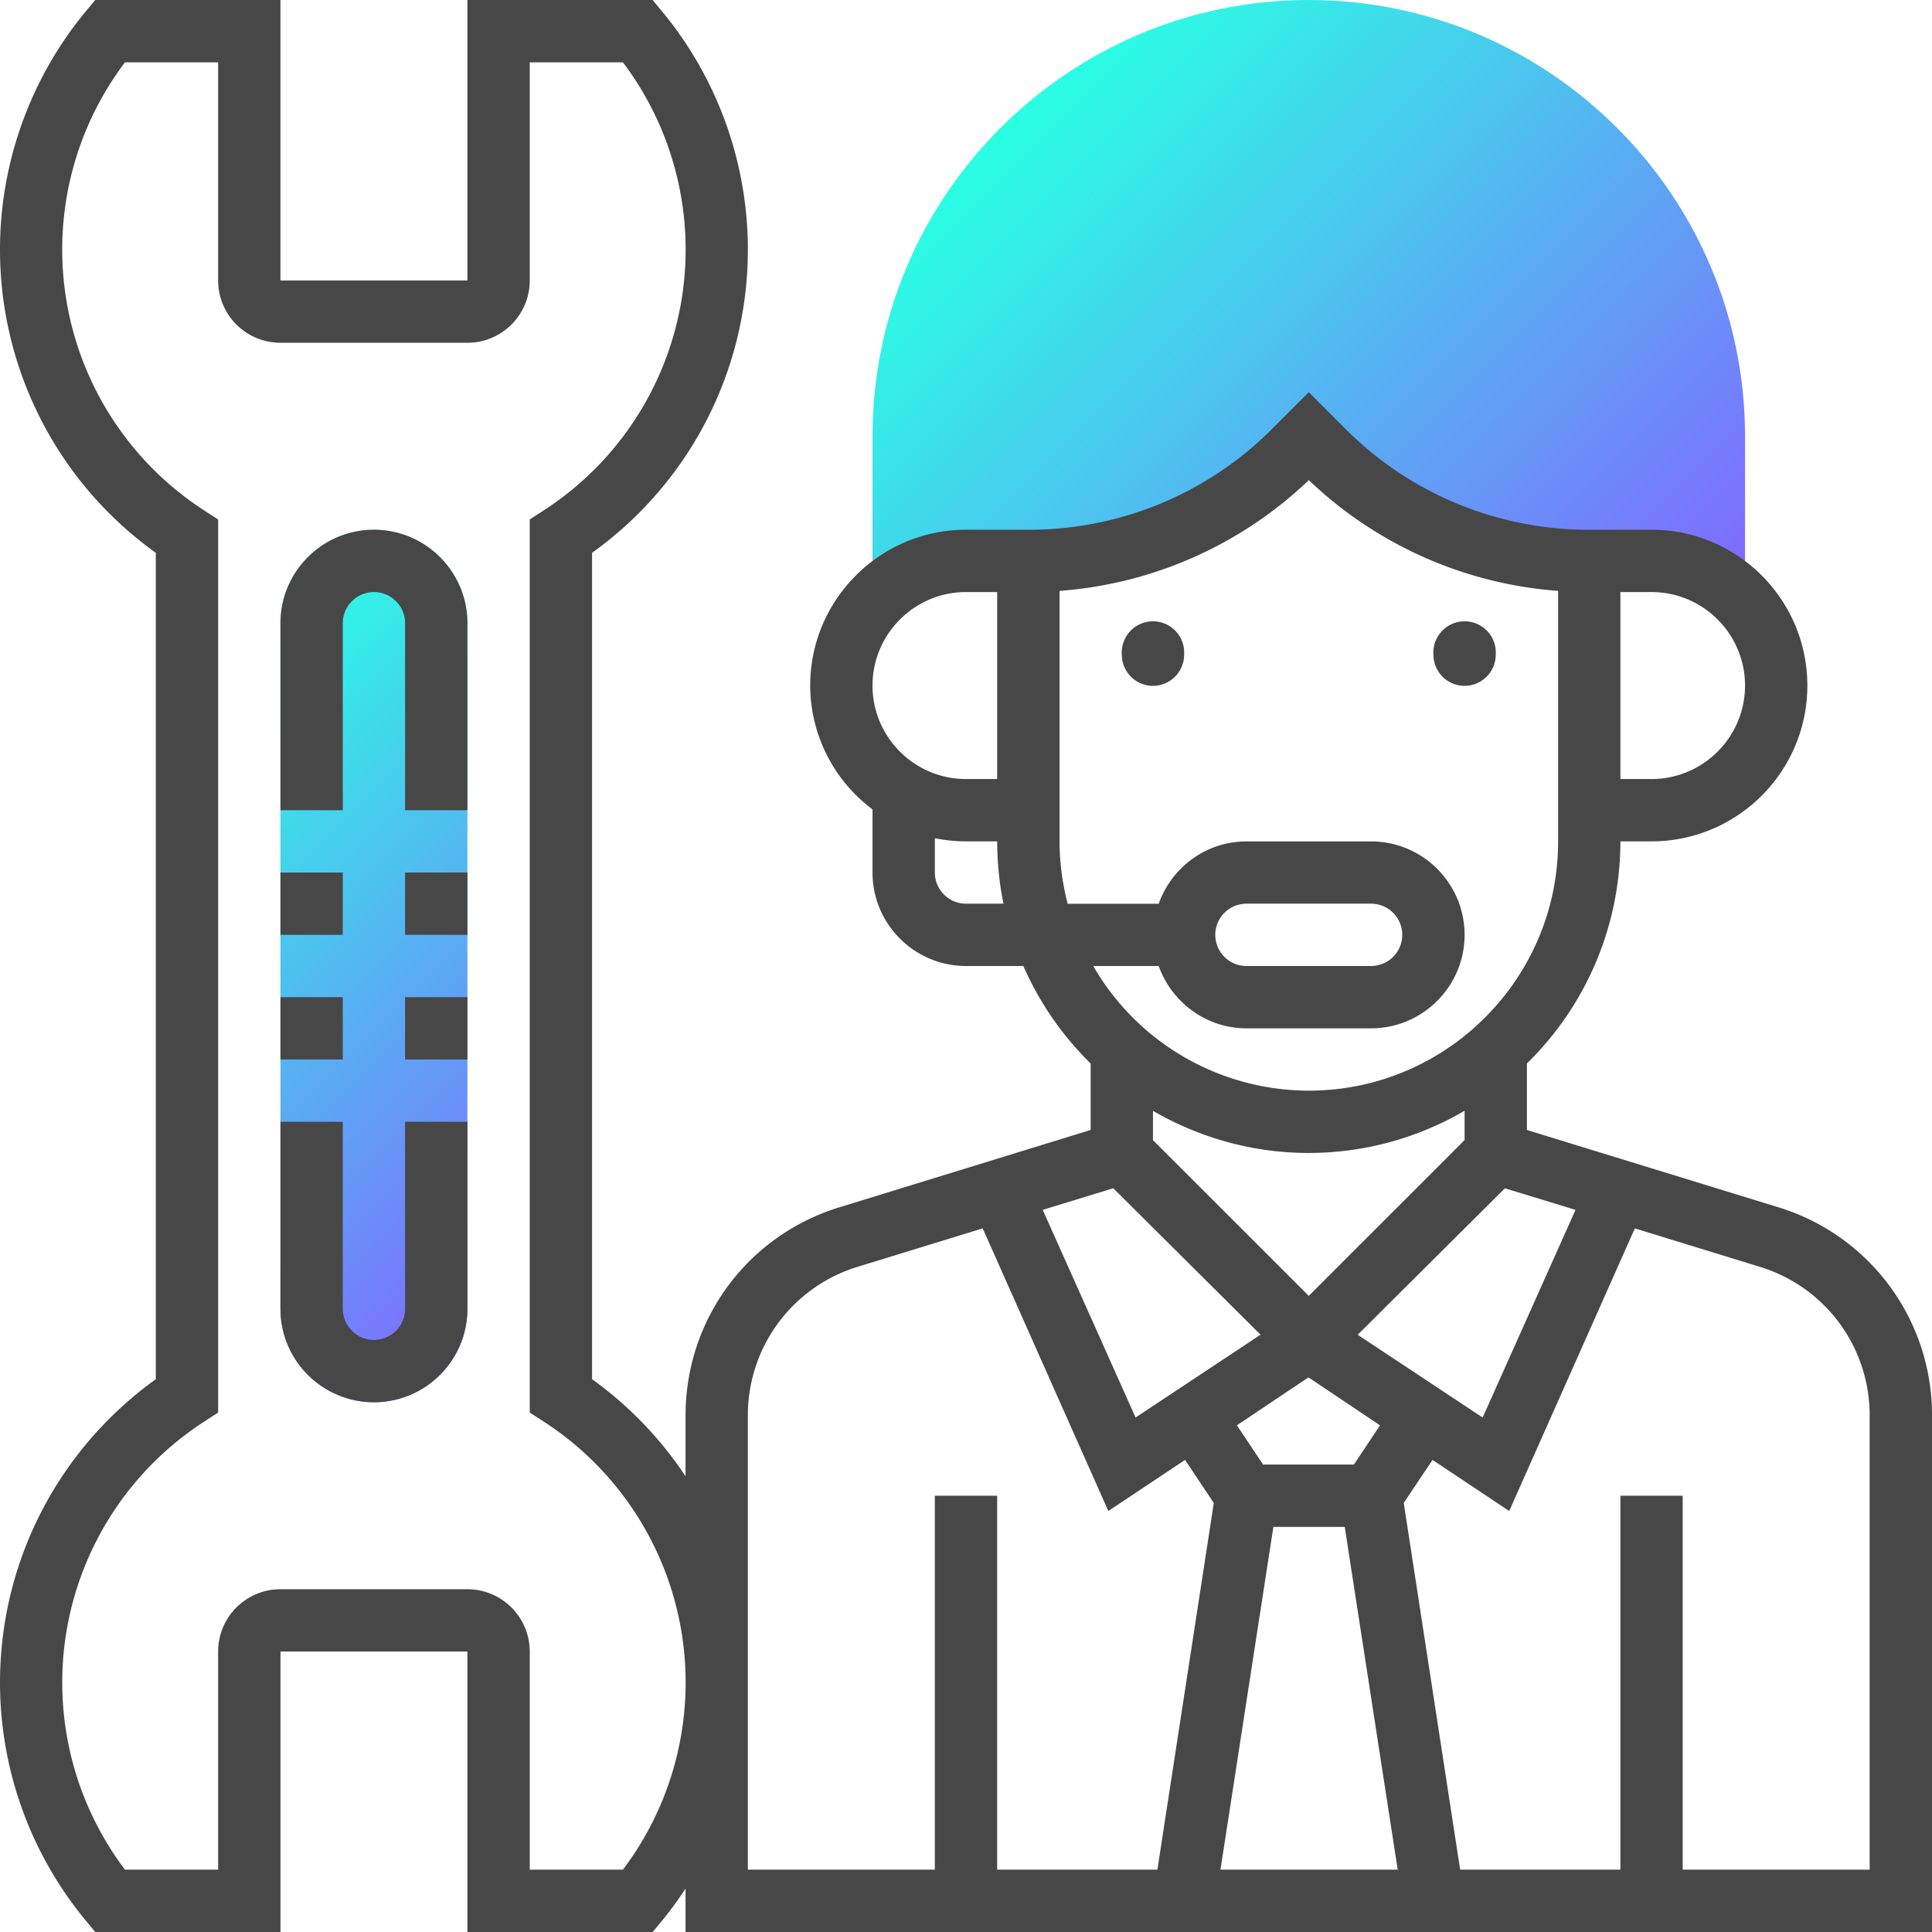
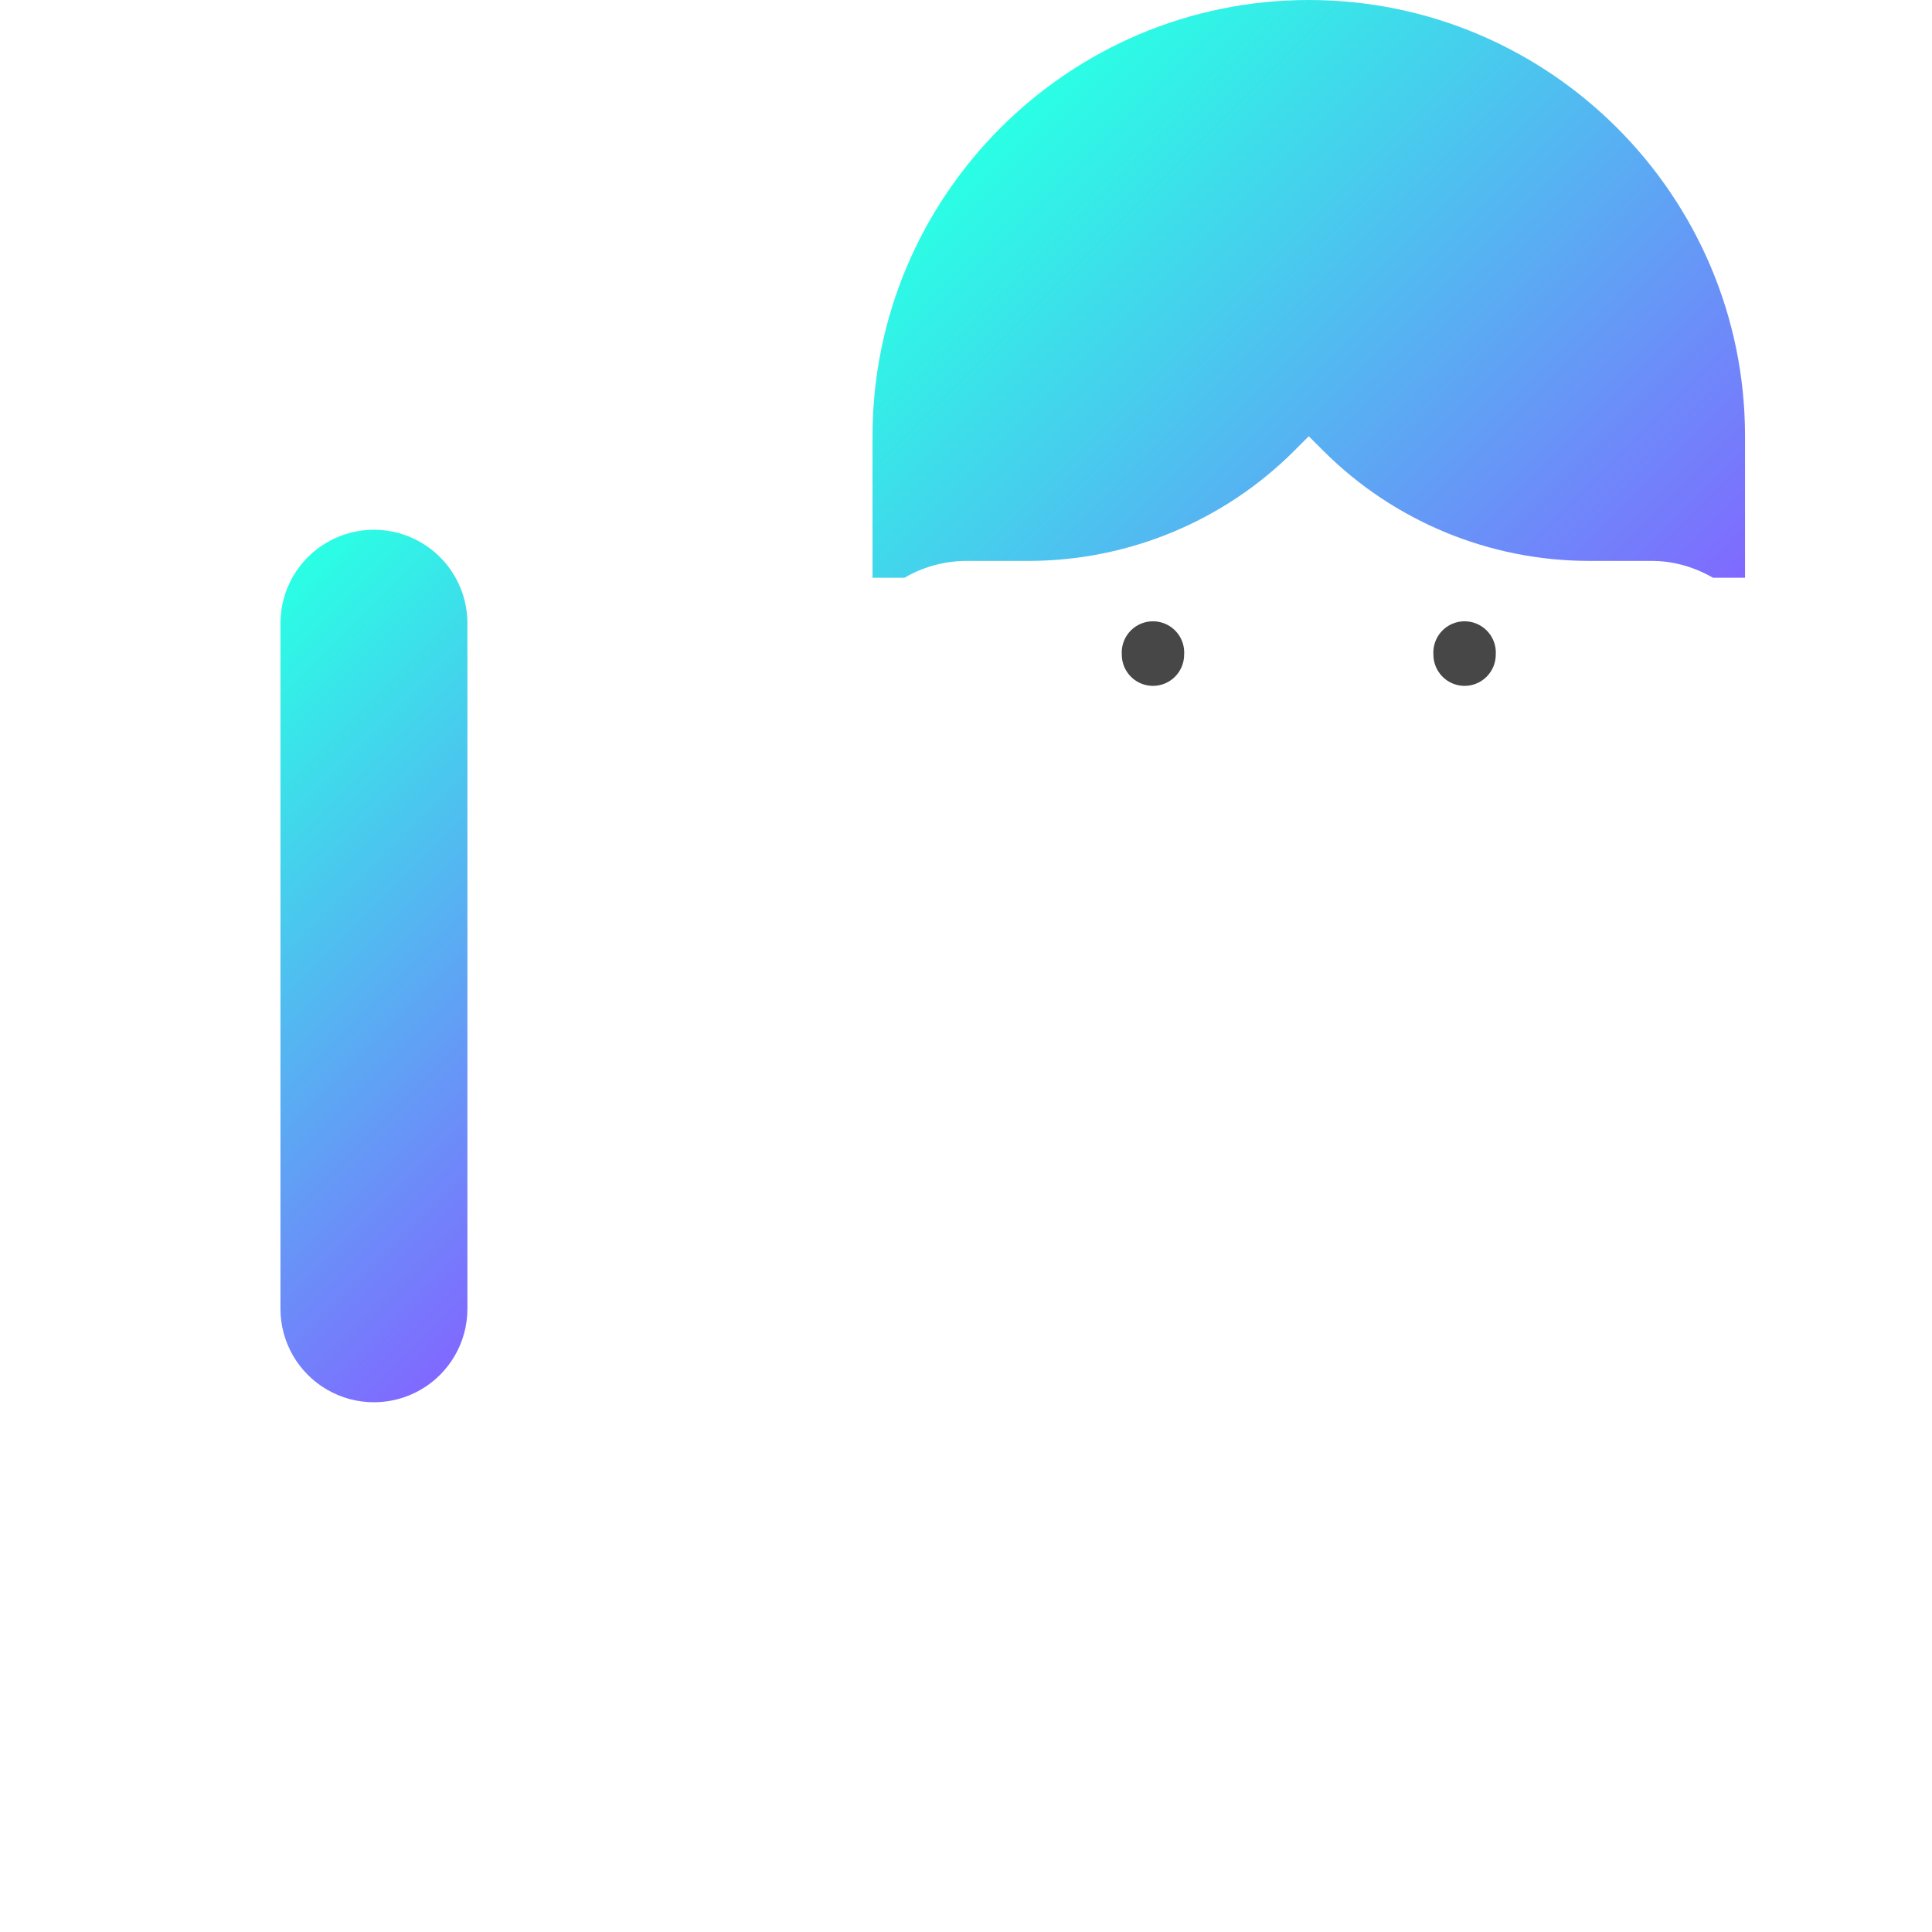
<svg xmlns="http://www.w3.org/2000/svg" xmlns:xlink="http://www.w3.org/1999/xlink" width="31" height="31" viewBox="0 0 31 31">
  <defs>
    <path id="oj7ra" d="M146.5 977v11a1.5 1.5 0 1 0 3 0v-11a1.5 1.5 0 1 0-3 0" />
    <path id="oj7rg" d="M161 977.502a.501.501 0 0 1-.5.503.501.501 0 0 1-.5-.503.501.501 0 1 1 1 0" />
    <path id="oj7rh" d="M166 977.502a.501.501 0 0 1-.5.503.501.501 0 0 1-.5-.503.501.501 0 1 1 1 0" />
    <path id="oj7rb" d="M163 967c-3.86 0-7 3.14-7 7v2.27h.514a1.98 1.98 0 0 1 .986-.27h1c1.6 0 3.136-.636 4.268-1.768L163 974l.232.232A6.036 6.036 0 0 0 167.5 976h1c.36 0 .694.103.986.27H170V974c0-3.86-3.14-7-7-7z" />
-     <path id="oj7rc" d="M142 967h31v31h-31z" />
-     <path id="oj7rl" d="M170.53 986.37a3.483 3.483 0 0 1 2.47 3.346V998h-20v-.697a5.822 5.822 0 0 1-.378.517l-.15.18H149.5v-4.5h-3v4.5h-2.971l-.15-.18A5.997 5.997 0 0 1 142 994c0-1.94.93-3.74 2.5-4.87v-13.26A5.98 5.98 0 0 1 142 971c0-1.391.49-2.748 1.378-3.82l.15-.18h2.972v4.5h3V967h2.971l.15.18A5.997 5.997 0 0 1 154 971a5.98 5.98 0 0 1-2.5 4.87v13.26c.6.431 1.104.96 1.5 1.558v-.972c0-1.546.992-2.89 2.47-3.345l4.03-1.24v-1.067a5.024 5.024 0 0 1-1.08-1.564h-.92c-.827 0-1.5-.673-1.5-1.5v-1.013a2.488 2.488 0 0 1-1-1.987c0-1.378 1.122-2.5 2.5-2.5h1a5.499 5.499 0 0 0 3.914-1.621l.586-.586.586.586a5.499 5.499 0 0 0 3.914 1.621h1c1.379 0 2.5 1.122 2.5 2.5 0 1.379-1.121 2.5-2.5 2.5h-.5a4.982 4.982 0 0 1-1.5 3.564v1.067zm-4.383-.303l-2.362 2.35 2.005 1.328 1.49-3.332zM161.583 997h2.844l-.85-5.5h-1.145zm2.56-7.13l-1.148-.769-1.148.769.42.63h1.457zM168 976.5v3h.5c.827 0 1.5-.673 1.5-1.5s-.673-1.5-1.5-1.5zm-10.5 0c-.827 0-1.5.673-1.5 1.5s.673 1.5 1.5 1.5h.5v-3zm.601 5a4.986 4.986 0 0 1-.1-1h-.501c-.17 0-.338-.018-.5-.05v.55a.5.5 0 0 0 .5.5zm1.44 1a4 4 0 0 0 3.46 2c2.205 0 4-1.794 4-4v-4.019a6.482 6.482 0 0 1-4-1.777 6.482 6.482 0 0 1-4 1.777v4.02c0 .345.048.679.13 1h1.461c.207-.581.757-1 1.408-1h2c.827 0 1.5.672 1.5 1.5 0 .826-.673 1.499-1.5 1.499h-2c-.65 0-1.2-.42-1.408-1zm1.959-.5a.5.5 0 0 0 .5.5h2a.5.5 0 0 0 0-1h-2a.5.5 0 0 0-.5.5zm1.5 3.5c-.91 0-1.763-.249-2.5-.676v.47l2.5 2.499 2.5-2.5v-.47a4.963 4.963 0 0 1-2.5.677zm-4.269.913l1.49 3.332 2.005-1.329-2.363-2.35zM151.995 997a4.986 4.986 0 0 0-1.268-7.188l-.227-.147v-14.33l.227-.147a4.986 4.986 0 0 0 1.268-7.188H150.5v3.5c0 .552-.448 1-1 1h-3a1 1 0 0 1-1-1V968h-1.495a4.985 4.985 0 0 0 1.268 7.188l.227.148v14.329l-.227.148a4.985 4.985 0 0 0-1.268 7.187h1.495v-3.5a1 1 0 0 1 1-1h3c.552 0 1 .449 1 1v3.5zm2.005 0h3v-6h1v6h2.571l.905-5.884-.461-.691-1.231.82-2.016-4.535-2.004.616a2.488 2.488 0 0 0-1.764 2.39zm18-7.284c0-1.105-.71-2.066-1.764-2.39l-2.004-.616-2.016 4.535-1.23-.82-.462.69.905 5.885H168v-6h1v6h3z" />
-     <path id="oj7rd" d="M142 998h31v-31h-31z" />
    <path id="oj7rn" d="M148.5 982h1v-1h-1z" />
-     <path id="oj7ro" d="M148 975.5c-.827 0-1.5.673-1.5 1.5v3h1v-3a.5.5 0 0 1 1 0v3h1v-3c0-.827-.673-1.5-1.5-1.5" />
    <path id="oj7rp" d="M146.5 982h1v-1h-1z" />
-     <path id="oj7rq" d="M146.5 984h1v-1h-1z" />
    <path id="oj7rr" d="M148.5 988a.5.5 0 0 1-1 0v-3h-1v3c0 .827.673 1.5 1.5 1.5s1.5-.673 1.5-1.5v-3h-1z" />
    <path id="oj7rs" d="M148.5 984h1v-1h-1z" />
    <linearGradient id="oj7rf" x1="144.19" x2="151.81" y1="978.69" y2="986.31" gradientUnits="userSpaceOnUse">
      <stop offset="0" stop-color="#2affe4" />
      <stop offset="1" stop-color="#8069ff" />
    </linearGradient>
    <linearGradient id="oj7rj" x1="158.21" x2="167.79" y1="968.9" y2="978.48" gradientUnits="userSpaceOnUse">
      <stop offset="0" stop-color="#2affe4" />
      <stop offset="1" stop-color="#8069ff" />
    </linearGradient>
    <clipPath id="oj7re">
      <use xlink:href="#oj7ra" />
    </clipPath>
    <clipPath id="oj7ri">
      <use xlink:href="#oj7rb" />
    </clipPath>
    <clipPath id="oj7rk">
      <use xlink:href="#oj7rc" />
    </clipPath>
    <clipPath id="oj7rm">
      <use xlink:href="#oj7rd" />
    </clipPath>
  </defs>
  <g>
    <g transform="translate(-142 -967)">
      <g>
        <g />
        <g clip-path="url(#oj7re)">
          <use fill="url(#oj7rf)" xlink:href="#oj7ra" />
        </g>
      </g>
      <g>
        <g>
          <use fill="#474747" xlink:href="#oj7rg" />
        </g>
        <g>
          <use fill="#474747" xlink:href="#oj7rh" />
        </g>
      </g>
      <g>
        <g />
        <g clip-path="url(#oj7ri)">
          <use fill="url(#oj7rj)" xlink:href="#oj7rb" />
        </g>
      </g>
      <g>
        <g>
          <g />
          <g clip-path="url(#oj7rk)">
            <use fill="#474747" xlink:href="#oj7rl" />
          </g>
        </g>
        <g />
        <g clip-path="url(#oj7rm)">
          <use fill="#474747" xlink:href="#oj7rn" />
        </g>
        <g clip-path="url(#oj7rm)">
          <use fill="#474747" xlink:href="#oj7ro" />
        </g>
        <g clip-path="url(#oj7rm)">
          <use fill="#474747" xlink:href="#oj7rp" />
        </g>
        <g clip-path="url(#oj7rm)">
          <use fill="#474747" xlink:href="#oj7rq" />
        </g>
        <g clip-path="url(#oj7rm)">
          <use fill="#474747" xlink:href="#oj7rr" />
        </g>
        <g clip-path="url(#oj7rm)">
          <use fill="#474747" xlink:href="#oj7rs" />
        </g>
      </g>
    </g>
  </g>
</svg>